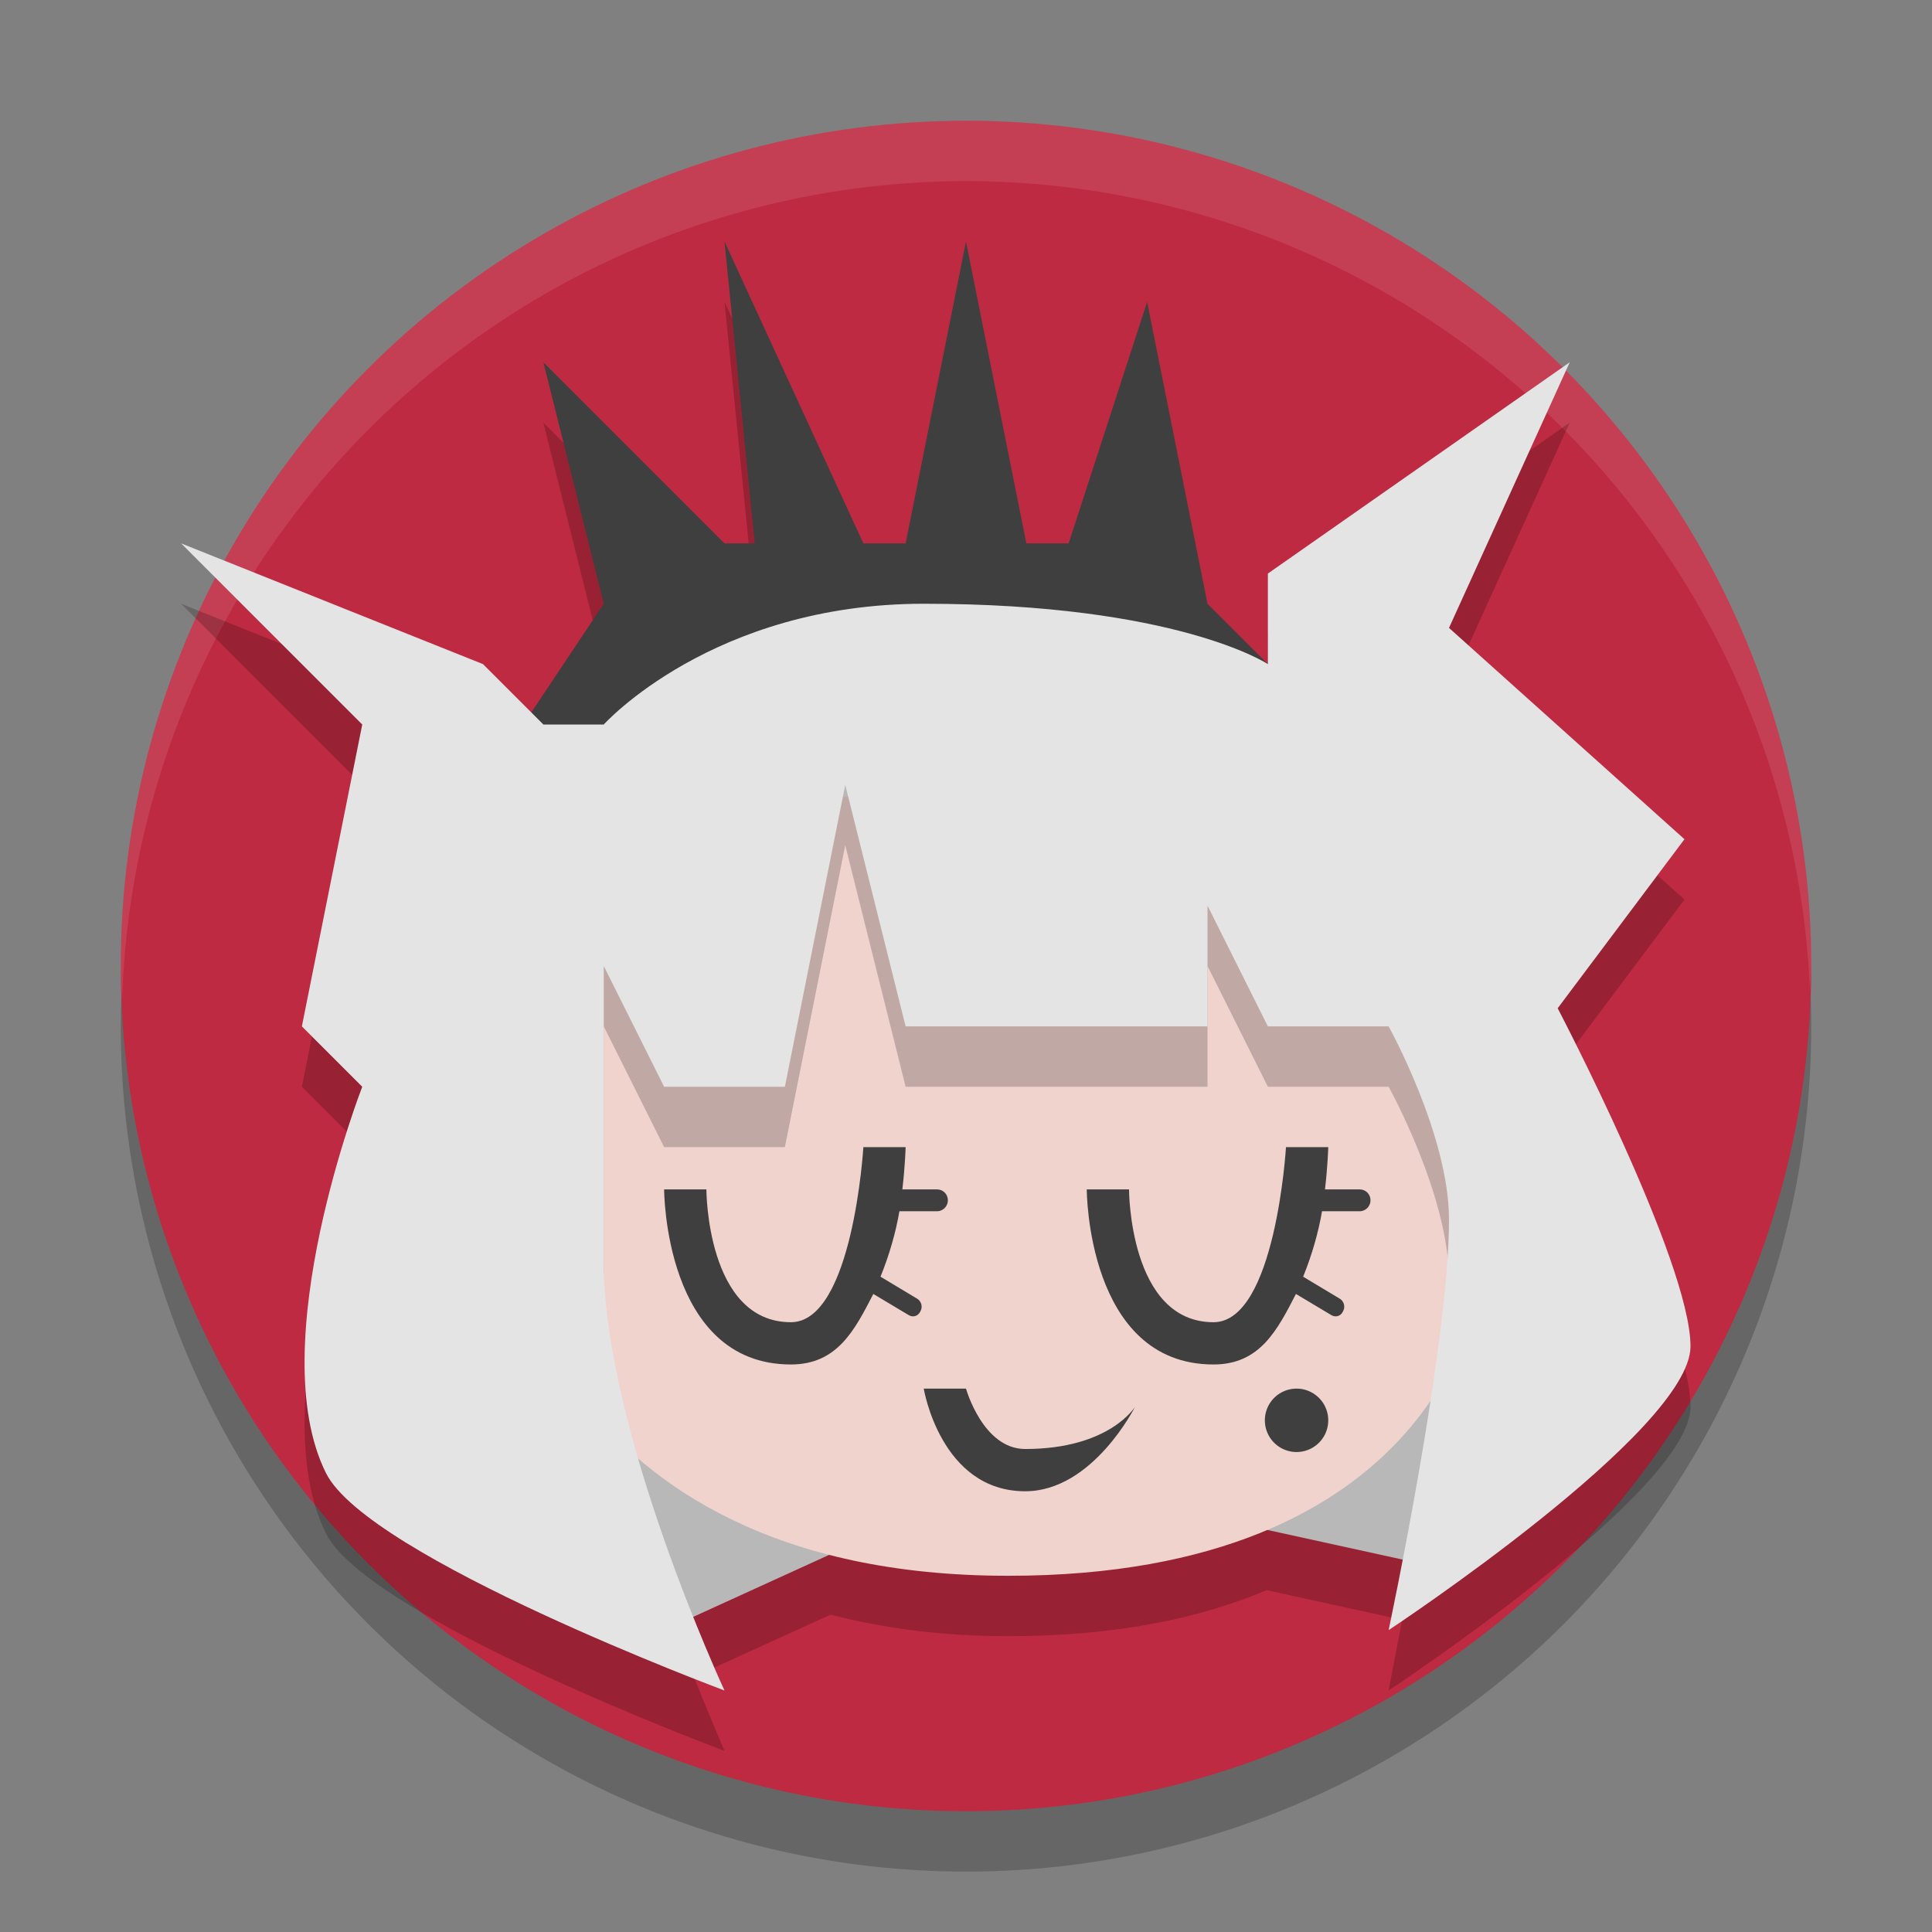
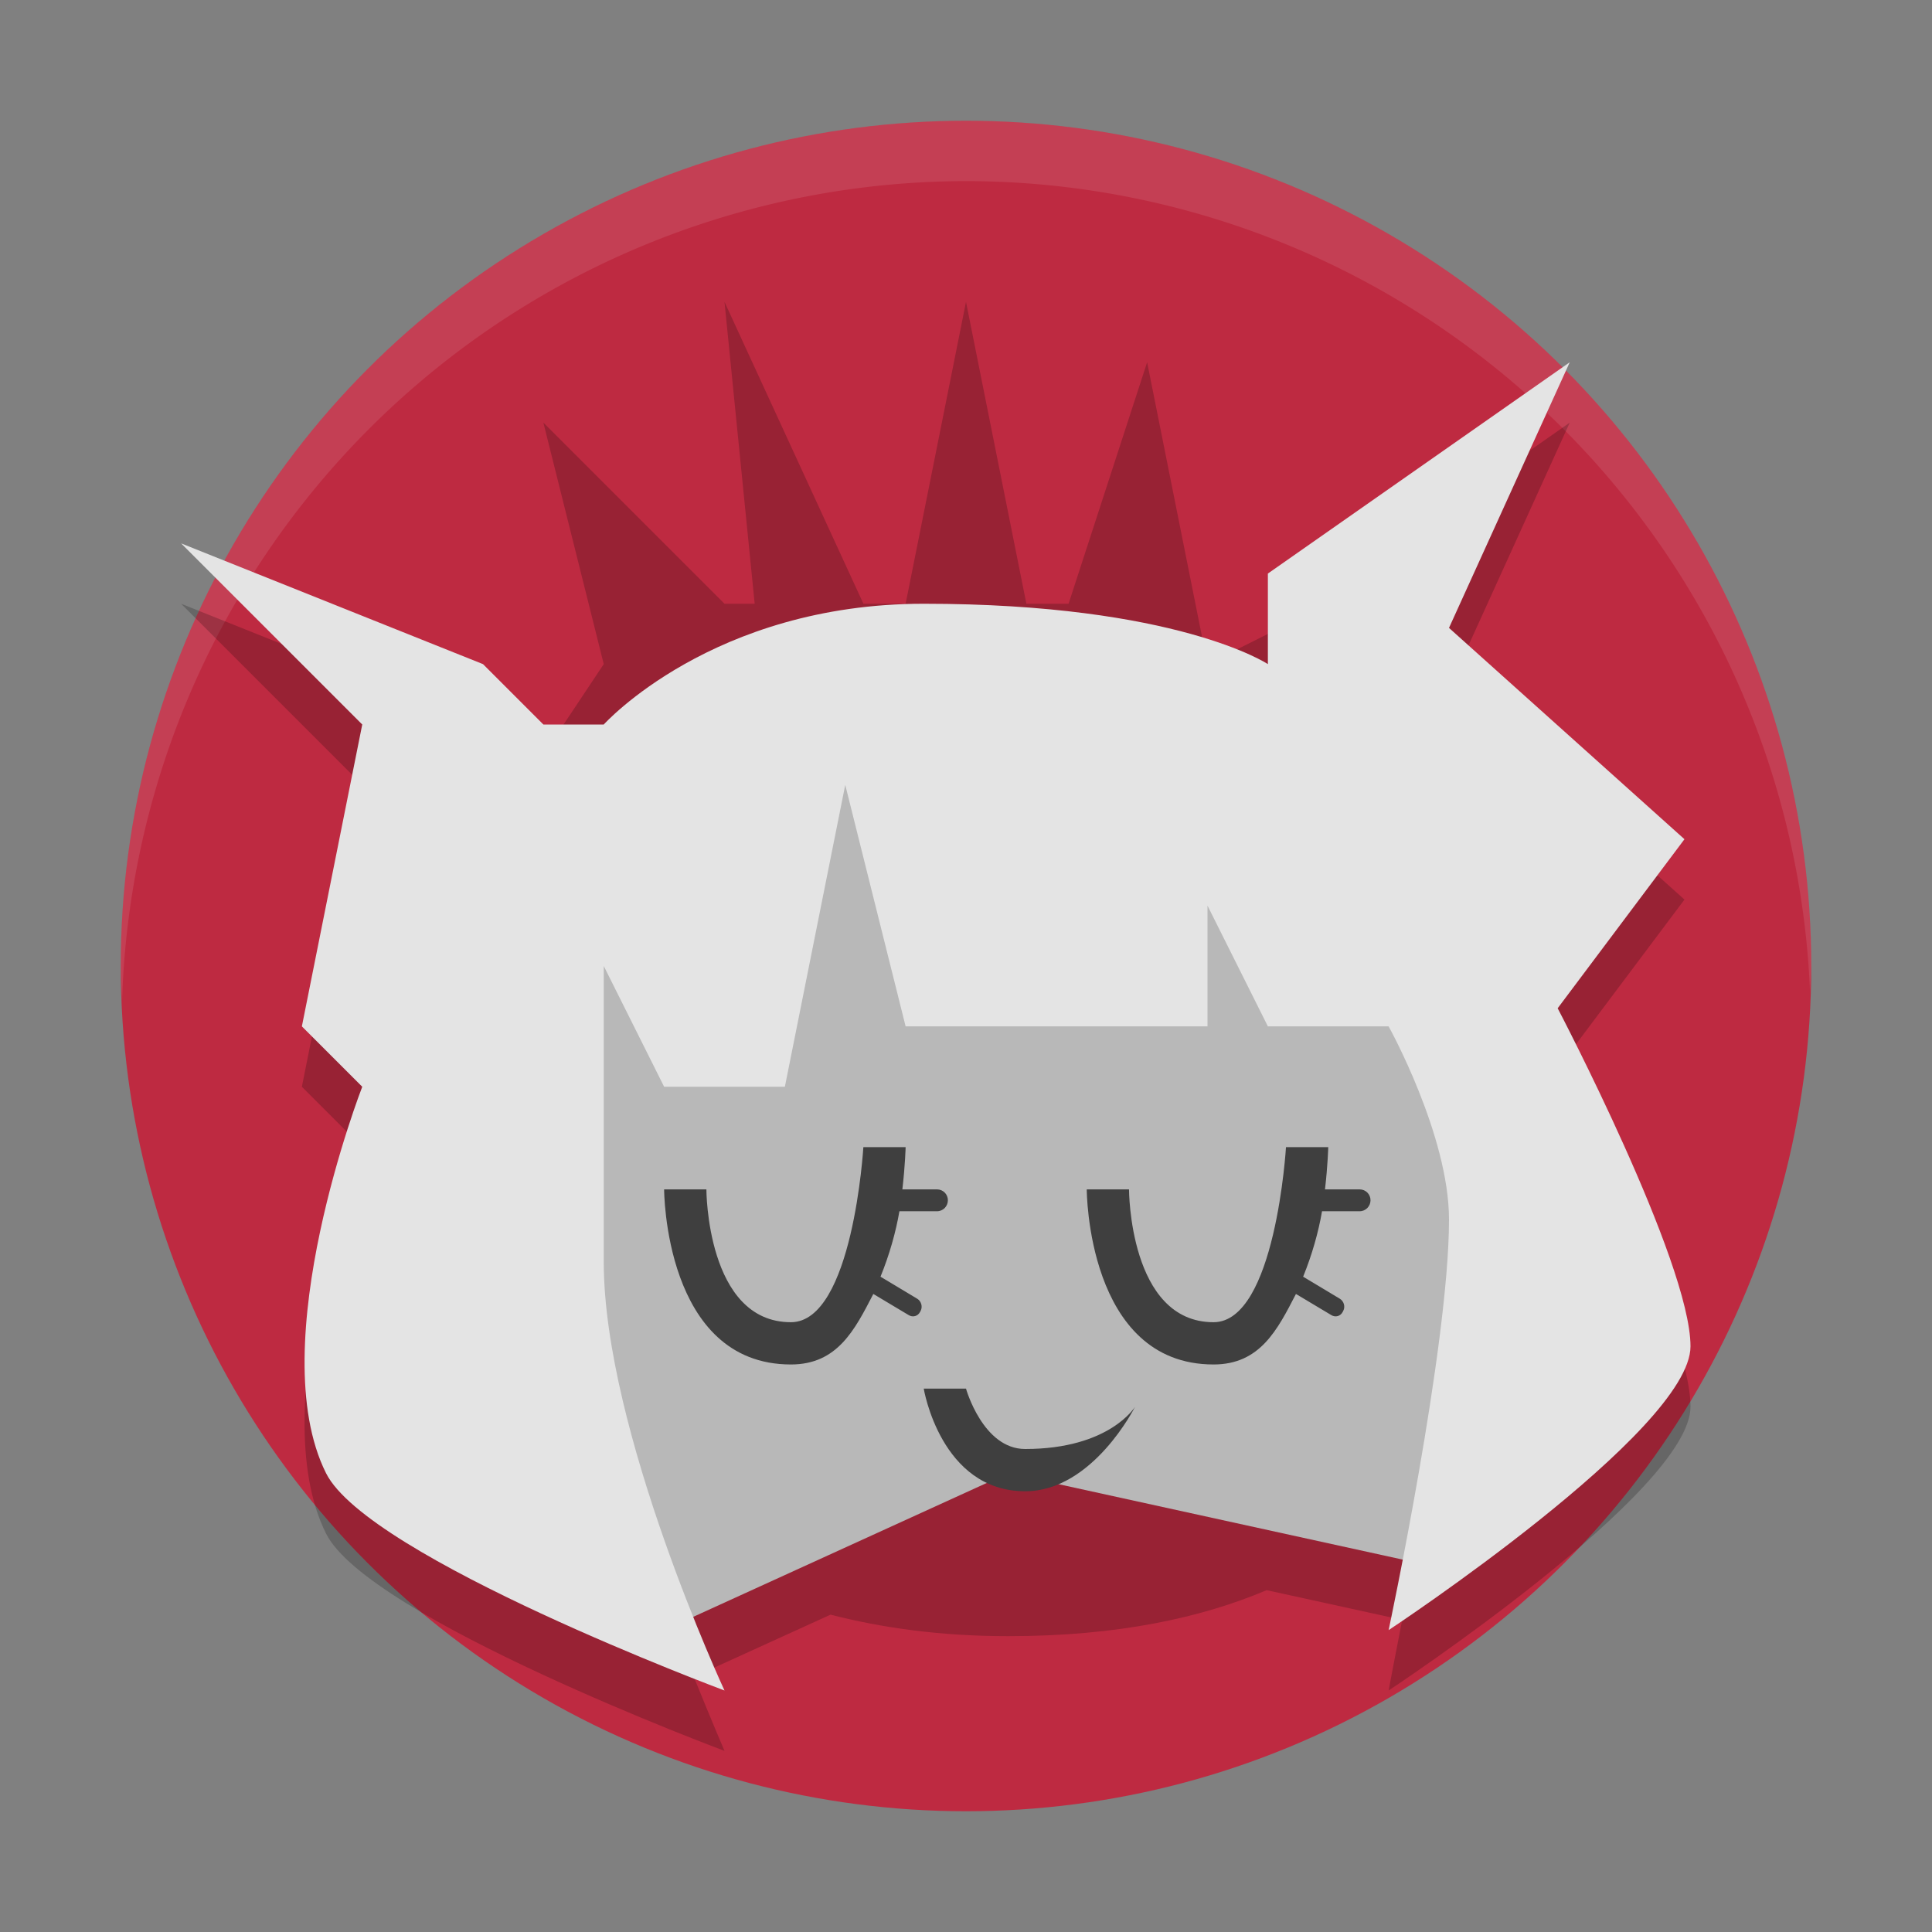
<svg xmlns="http://www.w3.org/2000/svg" width="32" height="32" version="1.1">
  <rect width="100%" height="100%" fill="#808080" stroke="none" />
-   <circle style="opacity:0.2" cx="16" cy="17" r="14" />
  <circle style="fill:#be2a41" cx="16" cy="16" r="14" />
  <path style="opacity:0.1;fill:#ffffff" d="M 16,2 A 14,14 0 0 0 2,16 14,14 0 0 0 2.022,16.586 14,14 0 0 1 16,3 14,14 0 0 1 29.979,16.414 14,14 0 0 0 30,16 14,14 0 0 0 16,2 Z" />
-   <path style="opacity:0.2" d="M 12 5 L 12.5 10 L 12 10 L 9 7 L 10 11 L 8.801 12.801 L 8 12 L 3 10 L 6 13 L 5 18 L 6 19 C 6 19 4.336 23.272 5.4 25.4 C 6.1 26.8 12 29 12 29 C 12 29 11.773 28.471 11.492 27.775 L 13.756 26.744 C 14.605 26.961 15.568 27.1 16.699 27.1 C 18.524 27.1 19.913 26.79 20.98 26.338 L 23.225 26.83 C 23.147 27.219 23 28 23 28 C 23 28 28 24.701 28 23.301 C 28 21.901 25.801 17.699 25.801 17.699 L 27.9 14.9 L 24 11.4 L 26 7 L 21 10.5 L 21 12 L 20 11 L 19 6 L 17.699 10 L 17 10 L 16 5 L 15 10 L 14.301 10 L 12 5 z" />
-   <path style="fill:#3f3f3f" d="m 8,13 2,-3 -1,-4 3,3 h 0.5 L 12,4 14.3,9 H 15 l 1,-5 1,5 h 0.7 l 1.3,-4 1,5 2,2 z" />
+   <path style="opacity:0.2" d="M 12 5 L 12.5 10 L 12 10 L 9 7 L 10 11 L 8.801 12.801 L 8 12 L 3 10 L 6 13 L 5 18 L 6 19 C 6 19 4.336 23.272 5.4 25.4 C 6.1 26.8 12 29 12 29 C 12 29 11.773 28.471 11.492 27.775 L 13.756 26.744 C 14.605 26.961 15.568 27.1 16.699 27.1 C 18.524 27.1 19.913 26.79 20.98 26.338 L 23.225 26.83 C 23.147 27.219 23 28 23 28 C 23 28 28 24.701 28 23.301 C 28 21.901 25.801 17.699 25.801 17.699 L 27.9 14.9 L 24 11.4 L 26 7 L 21 10.5 L 20 11 L 19 6 L 17.699 10 L 17 10 L 16 5 L 15 10 L 14.301 10 L 12 5 z" />
  <path style="fill:#b8b8b8" d="m 11,27 5.7,-2.6 7.3,1.6 1,-9 -9,-5 -7,3 v 9 z" />
-   <path style="fill:#f0d3cd" d="m 8.3,20.2 c 0,0 0.7,5.9 8.4,5.9 7,0 7.7,-4.5 7.7,-4.5 V 13.2 H 9 Z" />
-   <path style="opacity:0.2" d="M 9 13.199 L 8.301 20.199 C 8.301 20.199 8.546 22.184 10.248 23.852 C 10.104 23.172 10 22.5 10 21.9 L 10 17 L 11 19 L 13 19 L 14 14 L 15 18 L 20 18 L 20 16 L 21 18 L 23 18 C 23 18 24 19.799 24 21.199 C 24 21.663 23.945 22.265 23.869 22.904 C 24.294 22.174 24.4 21.6 24.4 21.6 L 24.4 13.199 L 9 13.199 z" />
  <path style="fill:#e4e4e4" d="m 10,16 0,4.9 C 10,23.7 12,28 12,28 12,28 6.1,25.8 5.4,24.4 4.336,22.272 6,18 6,18 L 5,17 6,12 3,9 l 5,2 1,1 h 1 c 0,0 1.8,-2 5.3,-2 4.2,0 5.7,1 5.7,1 V 9.5 l 5,-3.5 -2,4.4 3.9,3.5 -2.1,2.8 c 0,0 2.2,4.2 2.2,5.6 0,1.4 -5,4.7 -5,4.7 0,0 1,-4.7 1,-6.8 C 24,18.8 23,17 23,17 h -2 l -1,-2 v 2 h -5 l -1,-4 -1,5 h -2 z" />
  <path style="fill:#3f3f3f" d="M 15.3,23 H 16 c 0,0 0.28,1 0.98,1 1.4,0 1.82,-0.7 1.82,-0.7 0,0 -0.7,1.4 -1.82,1.4 -1.4,0 -1.68,-1.7 -1.68,-1.7 z" />
  <path style="fill:#3f3f3f" d="m 14.3,19 c 0,0 -0.173,2.9 -1.2,2.9 -1.4,0 -1.4,-2.2 -1.4,-2.2 H 11 c 0,0 0,2.9 2.1,2.9 0.77,0 1.057,-0.572 1.365,-1.168 l 0.587,0.351 c 0.068,0.041 0.151,0.017 0.187,-0.053 l 0.01,-0.019 c 0.036,-0.07 0.01,-0.159 -0.057,-0.2 l -0.608,-0.365 c 0.148,-0.363 0.254,-0.74 0.313,-1.084 h 0.623 c 0.1,0 0.18,-0.082 0.18,-0.182 C 15.7,19.78 15.62,19.7 15.52,19.7 h -0.574 C 14.993,19.295 15,19 15,19 Z" />
-   <path style="fill:#3f3f3f" d="M 22,23.525 A 0.525,0.525 0 0 1 21.475,24.05 0.525,0.525 0 0 1 20.95,23.525 0.525,0.525 0 0 1 21.475,23 0.525,0.525 0 0 1 22,23.525 Z" />
  <path style="fill:#3f3f3f" d="m 21.3,19 c 0,0 -0.173,2.9 -1.2,2.9 -1.4,0 -1.4,-2.2 -1.4,-2.2 H 18 c 0,0 0,2.9 2.1,2.9 0.77,0 1.057,-0.572 1.365,-1.168 l 0.587,0.351 c 0.068,0.041 0.151,0.017 0.187,-0.053 l 0.01,-0.019 c 0.036,-0.07 0.01,-0.159 -0.057,-0.2 l -0.608,-0.365 c 0.148,-0.363 0.254,-0.74 0.313,-1.084 h 0.623 c 0.1,0 0.18,-0.082 0.18,-0.182 C 22.7,19.78 22.62,19.7 22.52,19.7 h -0.574 C 21.993,19.295 22,19 22,19 Z" />
</svg>